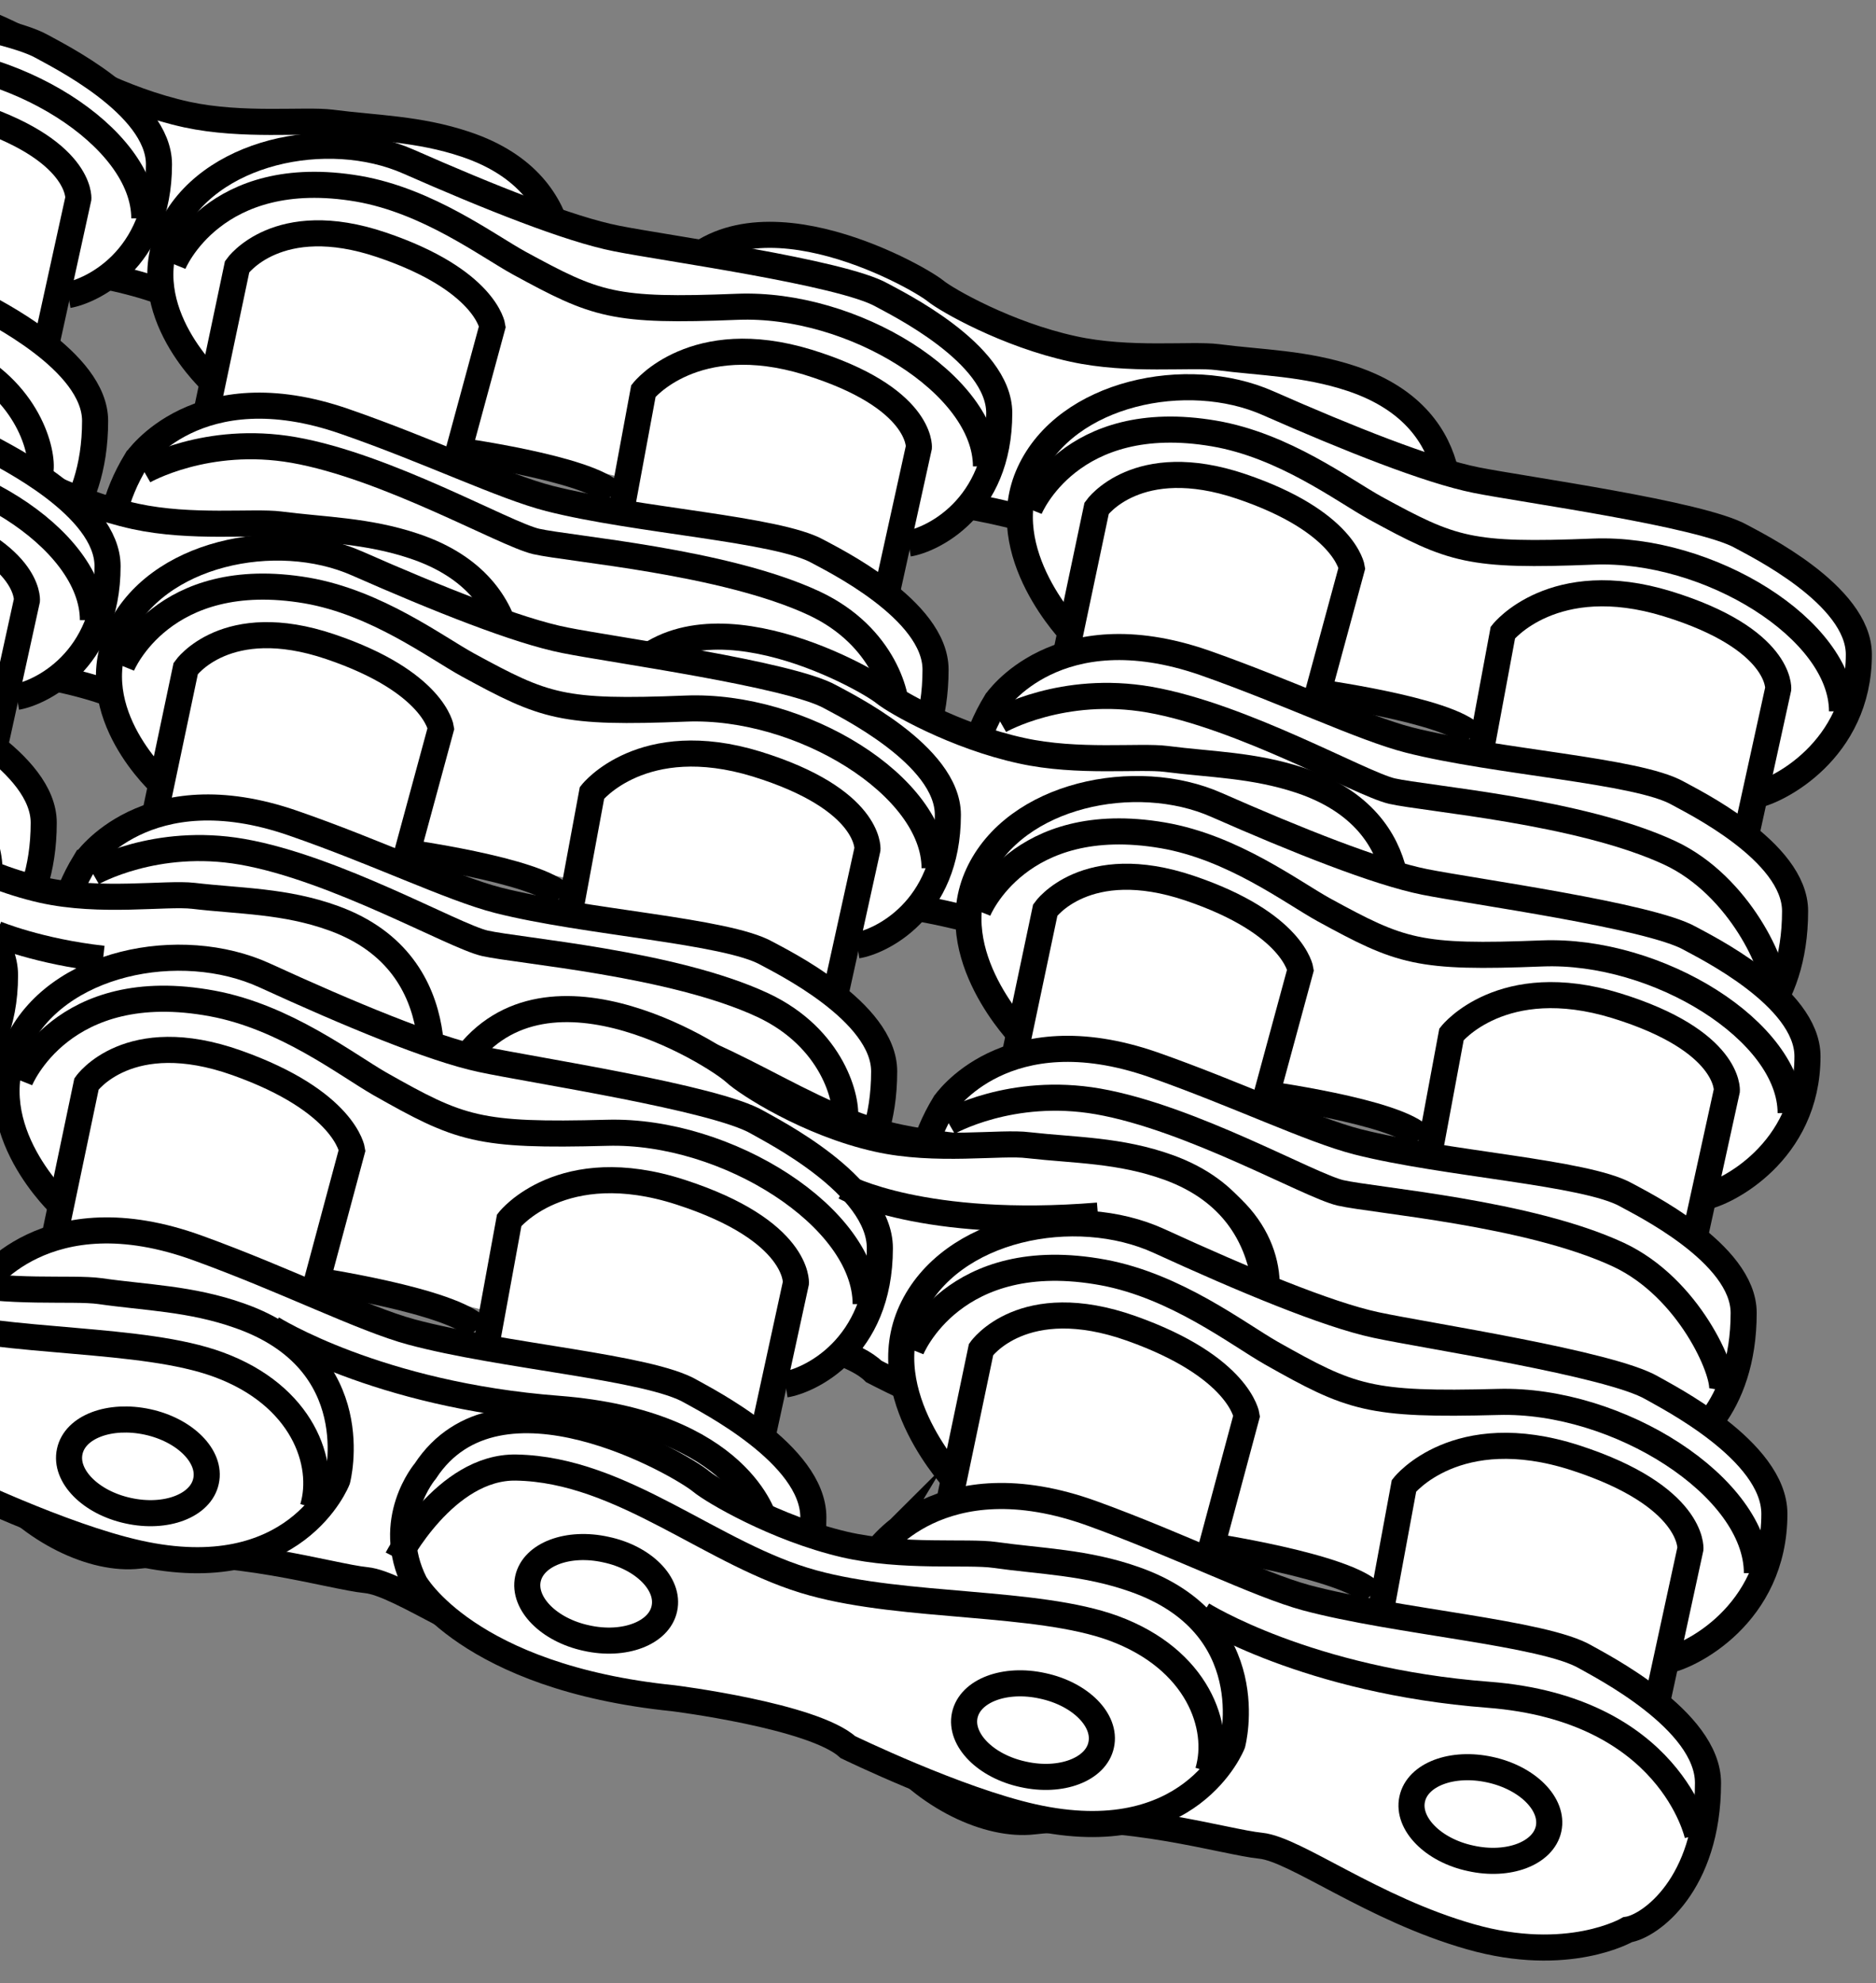
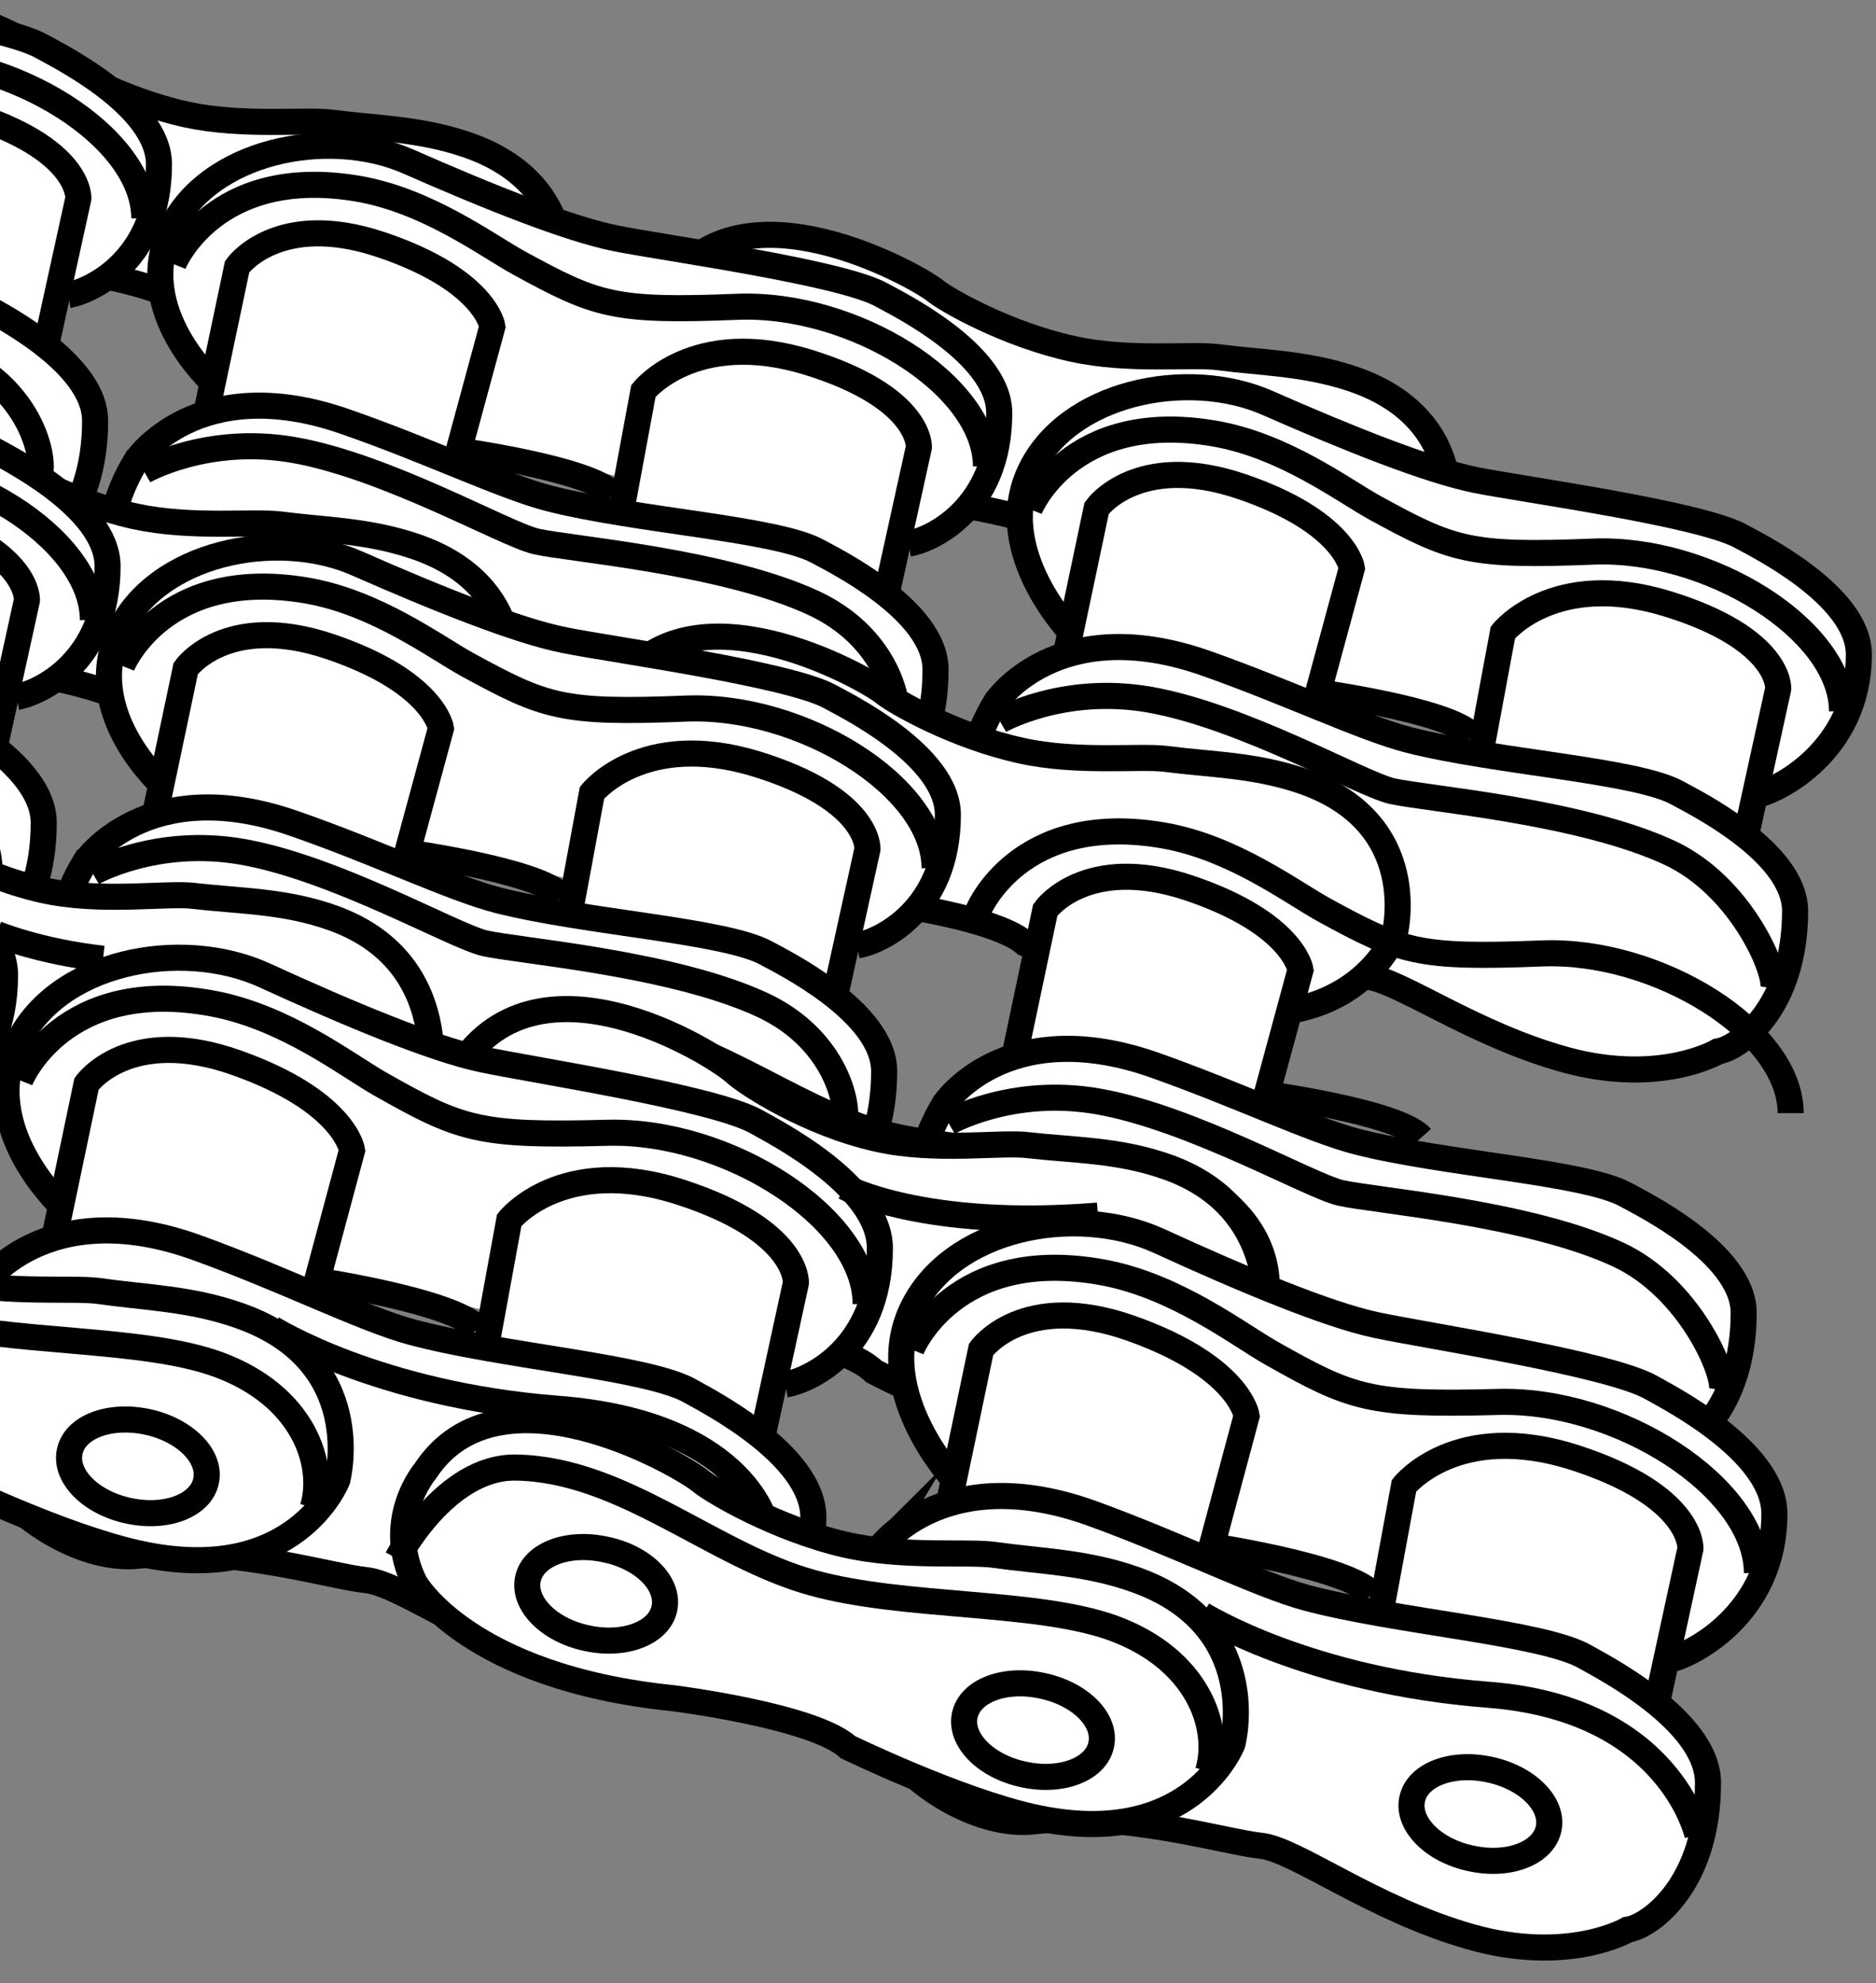
<svg xmlns="http://www.w3.org/2000/svg" xmlns:xlink="http://www.w3.org/1999/xlink" version="1.1" id="image" x="0px" y="0px" width="57.541px" height="60.812px" viewBox="0 0 57.541 60.812" enable-background="new 0 0 57.541 60.812" xml:space="preserve">
  <rect x="0" y="0" width="57.541" height="60.812" fill="#808080" stroke="none" />
  <g>
    <defs>
      <rect id="SVGID_1_" y="-2.249" width="57.541" height="63.598" />
    </defs>
    <clipPath id="SVGID_00000173123961017190748880000016942821168031959720_">
      <use xlink:href="#SVGID_1_" overflow="visible" />
    </clipPath>
    <g clip-path="url(#SVGID_00000173123961017190748880000016942821168031959720_)">
      <path fill="#FFFFFF" stroke="#000000" stroke-width="0.8" stroke-miterlimit="10" d="M-22.265-5.296    c-0.598-0.512-5.867-3.66-8.121-0.426c0,0-1.281,1.402-0.406,3.25c0,0,1.465,2.777,7.52,3.484    c0,0,4.105,0.57,5.109,1.504c0,0,3.164,1.586,5.394,2.117c4.602,1.094,5.93-2.043,5.93-2.043s1.027-3.449-2.75-4.836    c-1.418-0.519-2.742-0.562-4.086-0.773c-0.805-0.129-2.711,0.047-4.422-0.371    C-20.125-3.894-21.938-5.007-22.265-5.296z" />
      <path fill="#FFFFFF" stroke="#000000" stroke-width="0.8" stroke-miterlimit="10" d="M28.696,8.923    c-0.621-0.5-5.977-3.488-8.137-0.199c0,0-1.234,1.438-0.309,3.258c0,0,1.543,2.73,7.621,3.266    c0,0,4.117,0.457,5.148,1.359c0,0,3.211,1.504,5.457,1.969c4.636,0.957,5.871-2.215,5.871-2.215    s0.93-3.473-2.883-4.75c-1.441-0.48-2.766-0.484-4.121-0.66c-0.801-0.102-2.707,0.129-4.426-0.25    C30.879,10.259,29.028,9.196,28.696,8.923z" />
      <path fill="#FFFFFF" stroke="#000000" stroke-width="0.8" stroke-miterlimit="10" d="M1.504,1.727    c-0.613-0.5-5.969-3.488-8.133-0.199c0,0-1.234,1.442-0.309,3.262c0,0,1.543,2.734,7.621,3.266    c0,0,4.121,0.453,5.148,1.36c0,0,3.211,1.504,5.457,1.969c4.637,0.957,5.875-2.215,5.875-2.215    s0.922-3.473-2.886-4.746c-1.442-0.484-2.766-0.488-4.117-0.664c-0.809-0.102-2.707,0.125-4.43-0.246    C3.688,3.067,1.844,2.001,1.504,1.727z" />
      <path fill="#FFFFFF" stroke="#000000" stroke-width="0.8" stroke-miterlimit="10" d="M-30.722,2.954l2.262-6.242    c0,0,1.133-1.031,2.578-0.234c1.438,0.793,1.438,1.914,1.438,1.914l-2.574,6.145" />
      <path fill="#FFFFFF" stroke="#000000" stroke-width="0.8" stroke-miterlimit="10" d="M32.918,19.462    c0,0-2.476-2.512-1.34-4.973c1.133-2.461,4.84-3.219,7.308-2.129c2.476,1.09,4.942,2.074,6.391,2.363    c1.441,0.289,6.898,1.031,8.133,1.73c0.41,0.231,3.605,1.778,3.605,3.617c0,2.953-2.523,4.211-3.195,4.32" />
      <path fill="#FFFFFF" stroke="#000000" stroke-width="0.8" stroke-miterlimit="10" d="M32.711,19.973l0.926-4.39    c0,0,1.238-1.746,4.43-0.668c3.188,1.078,3.398,2.504,3.398,2.504l-1.136,4.184" />
      <path fill="#FFFFFF" stroke="#000000" stroke-width="0.8" stroke-miterlimit="10" d="M6.555,11.751    c0,0-2.473-2.211-1.34-4.664c1.133-2.465,4.836-3.222,7.309-2.133c2.476,1.09,4.945,2.078,6.39,2.36    c1.438,0.289,6.895,1.035,8.133,1.734c0.41,0.23,3.602,1.777,3.602,3.617c0,2.953-2.105,3.898-2.777,4.004" />
      <path fill="#FFFFFF" stroke="#000000" stroke-width="0.8" stroke-miterlimit="10" d="M6.348,12.567l0.926-4.391    c0,0,1.234-1.75,4.43-0.668c3.192,1.078,3.398,2.504,3.398,2.504l-1.137,4.188" />
      <path fill="#FFFFFF" stroke="#000000" stroke-width="0.8" stroke-miterlimit="10" d="M19.016,15.868l0.719-3.879    c0,0,1.547-1.953,5.043-0.883c3.504,1.082,3.406,2.61,3.406,2.61l-1.035,4.695" />
      <path fill="#FFFFFF" stroke="#000000" stroke-width="0.8" stroke-miterlimit="10" d="M-19.394,4.032    c0,0-2.297-2.121-1.168-4.578c1.129-2.457,4.836-3.218,7.308-2.129c2.477,1.09,4.95,2.074,6.383,2.363    c1.45,0.289,6.902,1.035,8.145,1.731c0.406,0.234,3.602,1.781,3.602,3.621c0,2.949-2.11,3.895-2.781,4.008" />
      <path fill="#FFFFFF" stroke="#000000" stroke-width="0.8" stroke-miterlimit="10" d="M-19.433,4.938l0.93-4.39    c0,0,1.238-1.75,4.426-0.664c3.195,1.078,3.402,2.504,3.402,2.504l-1.133,4.188" />
      <path fill="#FFFFFF" stroke="#000000" stroke-width="0.8" stroke-miterlimit="10" d="M45.375,23.274l0.722-3.879    c0,0,1.547-1.953,5.047-0.879c3.5,1.078,3.398,2.605,3.398,2.605l-1.031,4.699" />
      <path fill="#FFFFFF" stroke="#000000" stroke-width="0.8" stroke-miterlimit="10" d="M-6.761,8.243l0.715-3.879    c0,0,1.547-1.957,5.051-0.883c3.504,1.082,3.398,2.605,3.398,2.605l-1.031,4.696" />
      <path fill="#FFFFFF" stroke="#000000" stroke-width="0.8" stroke-miterlimit="10" d="M36.934,20.321    c2.551,0.895,4.86,2.008,6.281,2.371c2.676,0.68,7,0.93,8.242,1.629c0.406,0.231,3.602,1.774,3.602,3.617    c0,2.953-1.699,4.196-2.367,4.305c0,0-1.754,1.043-4.637,0.266c-2.887-0.785-5.148-2.48-6.18-2.57    c-1.028-0.086-4.016-0.968-6.692-0.629c-2.68,0.34-7.312-3.371-4.633-7.785    C30.551,21.524,32.403,18.755,36.934,20.321z" />
      <path fill="none" stroke="#000000" stroke-width="0.8" stroke-miterlimit="10" d="M40.227,21.2    c0,0,4.226,0.558,4.941,1.363" />
      <path fill="#FFFFFF" stroke="#000000" stroke-width="0.8" stroke-miterlimit="10" d="M10.57,12.923    c2.555,0.883,4.859,2,6.285,2.364c2.676,0.68,7,0.93,8.234,1.625c0.414,0.23,3.606,1.777,3.606,3.621    c0,2.953-1.7,4.195-2.371,4.304c0,0-1.75,1.039-4.633,0.266c-2.883-0.778-5.152-2.484-6.18-2.57    c-1.028-0.09-4.012-0.969-6.692-0.629c-2.676,0.336-7.316-3.371-4.641-7.781    C4.18,14.122,6.039,11.349,10.57,12.923z" />
      <path fill="none" stroke="#000000" stroke-width="0.8" stroke-miterlimit="10" d="M13.863,13.79    c0,0,4.223,0.563,4.946,1.367" />
      <path fill="#FFFFFF" stroke="#000000" stroke-width="0.8" stroke-miterlimit="10" d="M-15.207,5.294    c2.554,0.887,4.859,2,6.281,2.363c2.68,0.68,7.004,0.93,8.234,1.625c0.414,0.234,3.609,1.781,3.609,3.625    c0,2.949-1.699,4.196-2.371,4.301c0,0-1.754,1.043-4.629,0.266c-2.887-0.777-5.152-2.484-6.184-2.566    c-1.027-0.094-4.016-0.969-6.691-0.633c-2.68,0.34-7.313-3.367-4.637-7.781    C-21.593,6.493-19.742,3.72-15.207,5.294z" />
      <path fill="none" stroke="#000000" stroke-width="0.8" stroke-miterlimit="10" d="M-11.91,6.165    c0,0,4.219,0.562,4.941,1.367" />
      <path fill="none" stroke="#000000" stroke-width="0.8" stroke-miterlimit="10" d="M-31.137-3.757    c0.59-0.797,1.652-1.898,2.992-1.894c3.152,0.02,5.805,2.496,8.754,3.246c0.215,0.062,0.441,0.113,0.676,0.156" />
      <path fill="none" stroke="#000000" stroke-width="0.8" stroke-miterlimit="10" d="M31.578,15.61c0,0,1.234-3.074,5.664-2.316    c2.144,0.367,3.957,1.742,4.941,2.285c2.367,1.293,2.883,1.488,6.695,1.336c3.532-0.137,7.621,2.383,7.621,4.898    " />
      <path fill="none" stroke="#000000" stroke-width="0.8" stroke-miterlimit="10" d="M5.316,8.095c0,0,1.238-3.062,5.668-2.308    c2.141,0.371,3.953,1.738,4.942,2.281c2.367,1.289,2.883,1.492,6.691,1.34c3.535-0.14,7.625,2.375,7.625,4.895" />
      <path fill="none" stroke="#000000" stroke-width="0.8" stroke-miterlimit="10" d="M-20.496,0.493c0,0,1.234-3.074,5.664-2.316    c2.144,0.371,3.953,1.738,4.938,2.285c1.125,0.609,4.137,1.438,6.695,1.336C0.332,1.661,4.426,4.177,4.426,6.696" />
      <path fill="none" stroke="#000000" stroke-width="0.8" stroke-miterlimit="10" d="M-36.077,4.57    c0,0,3.39-2.953,6.562-1.203c3.5,2.844,7.656,3.828,7.656,3.828" />
      <path fill="none" stroke="#000000" stroke-width="0.8" stroke-miterlimit="10" d="M-21.84,6.895    c0,0,1.93-1.109,4.594-0.644c2.856,0.5,6.473,2.578,7.438,2.804c1.047,0.238,5.77,0.61,8.531,1.898    c2.16,1.012,2.609,2.93,2.516,3.5" />
      <path fill="none" stroke="#000000" stroke-width="0.8" stroke-miterlimit="10" d="M4.41,14.442    c0,0,1.93-1.109,4.594-0.644c2.856,0.5,6.473,2.578,7.438,2.805c1.047,0.238,5.77,0.609,8.531,1.898    c2.16,1.012,2.609,2.93,2.516,3.5" />
      <path fill="none" stroke="#000000" stroke-width="0.8" stroke-miterlimit="10" d="M30.66,22.099    c0,0,1.93-1.11,4.594-0.645c2.856,0.5,6.473,2.578,7.438,2.805c1.047,0.238,5.77,0.61,8.531,1.898    c2.16,1.012,3.266,3.586,3.172,4.156" />
      <path fill="#FFFFFF" stroke="#000000" stroke-width="0.8" stroke-miterlimit="10" d="M-23.842,7.026    c-0.598-0.512-5.867-3.66-8.121-0.426c0,0-1.281,1.402-0.406,3.25c0,0,1.465,2.777,7.52,3.484    c0,0,4.105,0.57,5.109,1.504c0,0,3.164,1.586,5.394,2.117c4.602,1.094,5.93-2.043,5.93-2.043s1.027-3.449-2.75-4.836    c-1.418-0.519-2.742-0.562-4.086-0.773c-0.805-0.129-2.711,0.047-4.422-0.371    C-21.701,8.428-23.514,7.315-23.842,7.026z" />
      <path fill="#FFFFFF" stroke="#000000" stroke-width="0.8" stroke-miterlimit="10" d="M27.119,21.244    c-0.621-0.5-5.977-3.488-8.137-0.199c0,0-1.234,1.438-0.309,3.258c0,0,1.543,2.73,7.621,3.266    c0,0,4.117,0.457,5.148,1.359c0,0,3.211,1.504,5.457,1.969c4.636,0.957,5.871-2.215,5.871-2.215    s0.93-3.473-2.883-4.75c-1.441-0.48-2.766-0.484-4.121-0.66c-0.801-0.102-2.707,0.129-4.426-0.25    C29.302,22.581,27.451,21.518,27.119,21.244z" />
      <path fill="#FFFFFF" stroke="#000000" stroke-width="0.8" stroke-miterlimit="10" d="M-0.072,14.049    c-0.613-0.5-5.969-3.488-8.133-0.199c0,0-1.234,1.442-0.309,3.262c0,0,1.543,2.734,7.621,3.266    c0,0,4.121,0.453,5.148,1.36c0,0,3.211,1.504,5.457,1.969c4.637,0.957,5.875-2.215,5.875-2.215    s0.922-3.473-2.886-4.746c-1.442-0.484-2.766-0.488-4.117-0.664c-0.809-0.102-2.707,0.125-4.43-0.246    C2.111,15.389,0.268,14.323-0.072,14.049z" />
      <path fill="#FFFFFF" stroke="#000000" stroke-width="0.8" stroke-miterlimit="10" d="M-32.299,15.276l2.262-6.242    c0,0,1.133-1.031,2.578-0.234c1.438,0.793,1.438,1.914,1.438,1.914l-2.574,6.145" />
-       <path fill="#FFFFFF" stroke="#000000" stroke-width="0.8" stroke-miterlimit="10" d="M31.342,31.784    c0,0-2.476-2.512-1.34-4.973c1.133-2.461,4.84-3.219,7.308-2.129c2.476,1.09,4.942,2.074,6.391,2.363    c1.441,0.289,6.898,1.031,8.133,1.73c0.41,0.231,3.605,1.778,3.605,3.617c0,2.953-2.523,4.211-3.195,4.32" />
      <path fill="#FFFFFF" stroke="#000000" stroke-width="0.8" stroke-miterlimit="10" d="M31.135,32.295l0.926-4.39    c0,0,1.238-1.746,4.43-0.668c3.188,1.078,3.398,2.504,3.398,2.504l-1.136,4.184" />
      <path fill="#FFFFFF" stroke="#000000" stroke-width="0.8" stroke-miterlimit="10" d="M4.979,24.073    c0,0-2.473-2.211-1.34-4.664c1.133-2.465,4.836-3.222,7.309-2.133c2.476,1.09,4.945,2.078,6.39,2.36    c1.438,0.289,6.895,1.035,8.133,1.734c0.41,0.23,3.602,1.777,3.602,3.617c0,2.953-2.105,3.898-2.777,4.004" />
      <path fill="#FFFFFF" stroke="#000000" stroke-width="0.8" stroke-miterlimit="10" d="M4.771,24.889l0.926-4.391    c0,0,1.234-1.75,4.43-0.668c3.192,1.078,3.398,2.504,3.398,2.504l-1.137,4.188" />
      <path fill="#FFFFFF" stroke="#000000" stroke-width="0.8" stroke-miterlimit="10" d="M17.439,28.19l0.719-3.879    c0,0,1.547-1.953,5.043-0.883c3.504,1.082,3.406,2.61,3.406,2.61l-1.035,4.695" />
      <path fill="#FFFFFF" stroke="#000000" stroke-width="0.8" stroke-miterlimit="10" d="M-20.971,16.354    c0,0-2.297-2.121-1.168-4.578c1.129-2.457,4.836-3.218,7.308-2.129c2.477,1.09,4.95,2.074,6.383,2.363    c1.45,0.289,6.902,1.035,8.145,1.731c0.406,0.234,3.602,1.781,3.602,3.621c0,2.949-2.11,3.895-2.781,4.008" />
      <path fill="#FFFFFF" stroke="#000000" stroke-width="0.8" stroke-miterlimit="10" d="M-21.01,17.26l0.93-4.39    c0,0,1.238-1.75,4.426-0.664c3.195,1.078,3.402,2.504,3.402,2.504l-1.133,4.188" />
-       <path fill="#FFFFFF" stroke="#000000" stroke-width="0.8" stroke-miterlimit="10" d="M43.799,35.596l0.722-3.879    c0,0,1.547-1.953,5.047-0.879c3.5,1.078,3.398,2.605,3.398,2.605l-1.031,4.699" />
      <path fill="#FFFFFF" stroke="#000000" stroke-width="0.8" stroke-miterlimit="10" d="M-8.338,20.565l0.715-3.879    c0,0,1.547-1.957,5.051-0.883c3.504,1.082,3.398,2.605,3.398,2.605l-1.031,4.696" />
      <path fill="#FFFFFF" stroke="#000000" stroke-width="0.8" stroke-miterlimit="10" d="M35.357,32.643    c2.551,0.895,4.86,2.008,6.281,2.371c2.676,0.68,7,0.93,8.242,1.629c0.406,0.231,3.602,1.774,3.602,3.617    c0,2.953-1.699,4.196-2.367,4.305c0,0-1.754,1.043-4.637,0.266c-2.887-0.785-5.148-2.48-6.18-2.57    c-1.028-0.086-4.016-0.968-6.692-0.629c-2.68,0.34-7.312-3.371-4.633-7.785    C28.974,33.846,30.826,31.076,35.357,32.643z" />
      <path fill="none" stroke="#000000" stroke-width="0.8" stroke-miterlimit="10" d="M38.651,33.522    c0,0,4.226,0.558,4.941,1.363" />
      <path fill="#FFFFFF" stroke="#000000" stroke-width="0.8" stroke-miterlimit="10" d="M8.994,25.244    c2.555,0.883,4.859,2,6.285,2.364c2.676,0.68,7,0.93,8.234,1.625c0.414,0.23,3.606,1.777,3.606,3.621    c0,2.953-1.7,4.195-2.371,4.304c0,0-1.75,1.039-4.633,0.266c-2.883-0.778-5.152-2.484-6.18-2.57    c-1.028-0.09-4.012-0.969-6.692-0.629c-2.676,0.336-7.316-3.371-4.641-7.781    C2.603,26.444,4.463,23.671,8.994,25.244z" />
      <path fill="none" stroke="#000000" stroke-width="0.8" stroke-miterlimit="10" d="M12.287,26.112    c0,0,4.223,0.563,4.946,1.367" />
      <path fill="#FFFFFF" stroke="#000000" stroke-width="0.8" stroke-miterlimit="10" d="M-16.783,17.616    c2.554,0.887,4.859,2,6.281,2.363c2.68,0.68,7.004,0.93,8.234,1.625c0.414,0.234,3.609,1.781,3.609,3.625    c0,2.949-1.699,4.196-2.371,4.301c0,0-1.754,1.043-4.629,0.266c-2.887-0.777-5.152-2.484-6.184-2.566    c-1.027-0.094-4.016-0.969-6.691-0.633c-2.68,0.34-7.313-3.367-4.637-7.781    C-23.17,18.815-21.318,16.042-16.783,17.616z" />
      <path fill="none" stroke="#000000" stroke-width="0.8" stroke-miterlimit="10" d="M-13.486,18.487    c0,0,4.219,0.562,4.941,1.367" />
      <path fill="none" stroke="#000000" stroke-width="0.8" stroke-miterlimit="10" d="M14.853,34.206    c0,0,1.414-2.703,3.504-2.692c3.156,0.016,5.805,2.492,8.754,3.254c2.715,0.703,6.602,0.422,8.856,1.211    c2.48,0.871,3.176,2.84,2.781,4.141" />
      <path fill="none" stroke="#000000" stroke-width="0.8" stroke-miterlimit="10" d="M22.729,35.573    c0.16-0.723-0.617-1.484-1.723-1.703c-1.117-0.223-2.14,0.164-2.297,0.887c-0.152,0.718,0.613,1.484,1.723,1.703    C21.545,36.686,22.572,36.288,22.729,35.573z" />
      <path fill="none" stroke="#000000" stroke-width="0.8" stroke-miterlimit="10" d="M35.603,39.377    c0.156-0.715-0.621-1.476-1.726-1.703c-1.113-0.223-2.141,0.168-2.297,0.894    c-0.152,0.715,0.617,1.48,1.726,1.699C34.416,40.498,35.443,40.096,35.603,39.377z" />
      <path fill="none" stroke="#000000" stroke-width="0.8" stroke-miterlimit="10" d="M-11.521,26.858c0,0,1.41-2.703,3.504-2.692    c3.152,0.016,5.797,2.488,8.75,3.25c2.711,0.703,6.602,0.418,8.859,1.207c2.473,0.871,3.172,2.84,2.778,4.144" />
      <path fill="none" stroke="#000000" stroke-width="0.8" stroke-miterlimit="10" d="M-3.647,28.221    c0.156-0.719-0.625-1.48-1.73-1.703c-1.109-0.23-2.137,0.164-2.293,0.887    c-0.152,0.715,0.617,1.484,1.722,1.707C-4.834,29.334-3.807,28.936-3.647,28.221z" />
      <path fill="none" stroke="#000000" stroke-width="0.8" stroke-miterlimit="10" d="M9.22,32.03    c0.16-0.726-0.621-1.48-1.722-1.707c-1.113-0.227-2.137,0.168-2.297,0.894    c-0.149,0.715,0.617,1.48,1.722,1.699C8.041,33.143,9.069,32.745,9.22,32.03z" />
      <path fill="none" stroke="#000000" stroke-width="0.8" stroke-miterlimit="10" d="M-37.576,19.549c0,0,1.41-2.703,3.5-2.691    c3.152,0.016,5.805,2.492,8.754,3.246c2.711,0.707,6.606,0.422,8.859,1.215c2.473,0.867,3.168,2.836,2.778,4.137" />
      <path fill="none" stroke="#000000" stroke-width="0.8" stroke-miterlimit="10" d="M-32.713,8.565    c0.59-0.797,1.652-1.898,2.992-1.894c3.152,0.02,5.805,2.496,8.754,3.246c0.215,0.062,0.441,0.113,0.676,0.156" />
      <path fill="none" stroke="#000000" stroke-width="0.8" stroke-miterlimit="10" d="M-29.709,20.913    c0.164-0.719-0.613-1.48-1.722-1.699c-1.11-0.234-2.141,0.164-2.293,0.883c-0.156,0.715,0.613,1.484,1.727,1.703    C-30.893,22.03-29.858,21.624-29.709,20.913z" />
      <path fill="none" stroke="#000000" stroke-width="0.8" stroke-miterlimit="10" d="M-16.838,24.721    c0.164-0.723-0.613-1.48-1.719-1.703c-1.113-0.226-2.141,0.164-2.297,0.89    c-0.156,0.715,0.617,1.481,1.726,1.703C-18.017,25.834-16.986,25.436-16.838,24.721z" />
      <path fill="none" stroke="#000000" stroke-width="0.8" stroke-miterlimit="10" d="M30.002,27.932c0,0,1.234-3.074,5.664-2.316    c2.144,0.367,3.957,1.742,4.941,2.285c2.367,1.293,2.883,1.488,6.695,1.336c3.532-0.137,7.621,2.383,7.621,4.898    " />
      <path fill="none" stroke="#000000" stroke-width="0.8" stroke-miterlimit="10" d="M3.74,20.416c0,0,1.238-3.062,5.668-2.308    c2.141,0.371,3.953,1.738,4.942,2.281c2.367,1.289,2.883,1.492,6.691,1.34c3.535-0.14,7.625,2.375,7.625,4.895" />
      <path fill="none" stroke="#000000" stroke-width="0.8" stroke-miterlimit="10" d="M-22.072,12.815    c0,0,1.234-3.074,5.664-2.316c2.144,0.371,3.953,1.738,4.938,2.285c1.125,0.609,4.137,1.438,6.695,1.336    c3.531-0.137,7.625,2.379,7.625,4.898" />
      <path fill="#FFFFFF" stroke="#000000" stroke-width="0.8" stroke-miterlimit="10" d="M-28.326,17.401    c-0.613-0.617-6.027-4.27-8.512-0.312c0,0-1.394,1.738-0.547,3.957c0,0,1.445,3.32,7.777,4.004    c0,0,4.289,0.582,5.301,1.684c0,0,3.274,1.832,5.602,2.414c4.789,1.199,6.297-2.629,6.297-2.629    s1.199-4.195-2.711-5.774c-1.473-0.594-2.867-0.602-4.27-0.832c-0.84-0.129-2.844,0.133-4.637-0.316    C-26.123,19.042-27.994,17.737-28.326,17.401z" />
      <path fill="#FFFFFF" stroke="#000000" stroke-width="0.8" stroke-miterlimit="10" d="M22.537,32.885    c-0.633-0.578-6.156-4.051-8.543-0.02c0,0-1.348,1.77-0.438,3.949c0,0,1.531,3.266,7.891,3.742    c0,0,4.308,0.457,5.355,1.5c0,0,3.317,1.738,5.656,2.238c4.832,1.039,6.258-2.832,6.258-2.832s1.09-4.222-2.867-5.66    c-1.5-0.543-2.887-0.524-4.305-0.684c-0.836-0.11-2.844,0.211-4.637-0.195    C24.779,34.448,22.885,33.213,22.537,32.885z" />
      <path fill="#FFFFFF" stroke="#000000" stroke-width="0.8" stroke-miterlimit="10" d="M-3.08,25.253    c-0.633-0.586-6.144-4.055-8.535-0.024c0,0-1.344,1.77-0.438,3.953c0,0,1.523,3.25,7.879,3.738    c0,0,4.312,0.434,5.36,1.5c0,0,3.32,1.738,5.664,2.238c4.836,1.032,6.246-2.836,6.246-2.836s1.094-4.231-2.863-5.664    c-1.488-0.539-2.875-0.519-4.301-0.687c-0.84-0.098-2.848,0.222-4.637-0.18    C-0.83,26.811-2.732,25.573-3.08,25.253z" />
      <g>
        <path fill="#FFFFFF" stroke="#000000" stroke-width="0.8" stroke-miterlimit="10" d="M-36.9,27.233l2.359-6.539     c0,0,1.18-1.07,2.68-0.215c1.5,0.86,1.5,2.039,1.5,2.039l-2.68,6.43" />
        <path fill="#FFFFFF" stroke="#000000" stroke-width="0.8" stroke-miterlimit="10" d="M29.342,45.456     c0,0-2.57-2.68-1.39-5.254c1.176-2.57,5.031-3.324,7.605-2.144c2.574,1.18,5.148,2.254,6.648,2.574     c1.5,0.324,7.184,1.18,8.465,1.93c0.434,0.254,3.754,1.918,3.754,3.86c0,3.109-2.629,4.394-3.32,4.5" />
        <path fill="#FFFFFF" stroke="#000000" stroke-width="0.8" stroke-miterlimit="10" d="M29.127,45.991l0.965-4.61     c0,0,1.285-1.824,4.61-0.644c3.324,1.18,3.535,2.68,3.535,2.68l-1.18,4.398" />
        <path fill="#FFFFFF" stroke="#000000" stroke-width="0.8" stroke-miterlimit="10" d="M1.901,36.987     c0,0-2.57-2.356-1.391-4.93c1.18-2.574,5.035-3.324,7.61-2.145c2.574,1.18,5.144,2.25,6.648,2.57     c1.5,0.324,7.18,1.18,8.465,1.934c0.426,0.25,3.754,1.914,3.754,3.859c0,3.106-2.199,4.07-2.894,4.18" />
        <path fill="#FFFFFF" stroke="#000000" stroke-width="0.8" stroke-miterlimit="10" d="M1.689,37.842l0.965-4.605     c0,0,1.285-1.824,4.606-0.645c3.324,1.18,3.539,2.68,3.539,2.68l-1.18,4.394" />
        <path fill="#FFFFFF" stroke="#000000" stroke-width="0.8" stroke-miterlimit="10" d="M14.873,41.491l0.746-4.074     c0,0,1.613-2.039,5.254-0.859c3.645,1.18,3.539,2.785,3.539,2.785l-1.074,4.934" />
        <path fill="#FFFFFF" stroke="#000000" stroke-width="0.8" stroke-miterlimit="10" d="M-25.108,28.518     c0,0-2.394-2.258-1.215-4.832c1.18-2.574,5.035-3.324,7.609-2.144c2.574,1.18,5.149,2.25,6.649,2.57     c1.5,0.324,7.18,1.18,8.465,1.934c0.434,0.25,3.754,1.918,3.754,3.86c0,3.105-2.199,4.074-2.894,4.18" />
        <path fill="#FFFFFF" stroke="#000000" stroke-width="0.8" stroke-miterlimit="10" d="M-25.143,29.471l0.965-4.606     c0,0,1.285-1.824,4.61-0.644c3.324,1.18,3.535,2.68,3.535,2.68l-1.176,4.398" />
        <path fill="#FFFFFF" stroke="#000000" stroke-width="0.8" stroke-miterlimit="10" d="M42.31,49.635l0.754-4.074     c0,0,1.605-2.035,5.25-0.859c3.644,1.18,3.535,2.789,3.535,2.789l-1.07,4.93" />
        <path fill="#FFFFFF" stroke="#000000" stroke-width="0.8" stroke-miterlimit="10" d="M-11.959,33.12l0.754-4.074     c0,0,1.606-2.035,5.25-0.859c3.644,1.18,3.535,2.785,3.535,2.785l-1.07,4.934" />
        <path fill="#FFFFFF" stroke="#000000" stroke-width="0.8" stroke-miterlimit="10" d="M33.525,46.42     c2.656,0.965,5.055,2.172,6.535,2.574c2.789,0.746,7.289,1.066,8.574,1.82c0.43,0.25,3.754,1.922,3.754,3.86     c0,3.105-1.769,4.394-2.465,4.5c0,0-1.824,1.074-4.828,0.215c-3-0.856-5.36-2.68-6.426-2.789     c-1.074-0.106-4.184-1.07-6.972-0.746c-2.785,0.32-7.606-3.645-4.82-8.258     C26.877,47.596,28.806,44.702,33.525,46.42z" />
        <path fill="none" stroke="#000000" stroke-width="0.8" stroke-miterlimit="10" d="M36.951,47.381     c0,0,4.398,0.648,5.144,1.504" />
        <path fill="#FFFFFF" stroke="#000000" stroke-width="0.8" stroke-miterlimit="10" d="M6.08,38.276     c2.664,0.965,5.058,2.172,6.539,2.57c2.789,0.75,7.293,1.07,8.574,1.824c0.434,0.25,3.754,1.918,3.754,3.859     c0,3.106-1.77,4.391-2.465,4.5c0,0-1.824,1.07-4.824,0.211c-3-0.856-5.359-2.68-6.43-2.785     c-1.074-0.106-4.18-1.074-6.969-0.75c-2.785,0.324-7.609-3.645-4.824-8.254     C-0.564,39.452,1.369,36.557,6.08,38.276z" />
        <path fill="none" stroke="#000000" stroke-width="0.8" stroke-miterlimit="10" d="M9.514,39.237c0,0,4.394,0.644,5.144,1.5" />
        <path fill="#FFFFFF" stroke="#000000" stroke-width="0.8" stroke-miterlimit="10" d="M-20.748,29.905     c2.66,0.965,5.058,2.172,6.539,2.57c2.785,0.75,7.289,1.07,8.574,1.824c0.43,0.25,3.75,1.918,3.75,3.859     c0,3.106-1.766,4.391-2.461,4.5c0,0-1.824,1.07-4.824,0.211c-3.004-0.852-5.36-2.68-6.434-2.785     c-1.07-0.106-4.18-1.074-6.965-0.746c-2.789,0.32-7.613-3.648-4.824-8.258     C-27.393,31.081-25.463,28.186-20.748,29.905z" />
        <path fill="none" stroke="#000000" stroke-width="0.8" stroke-miterlimit="10" d="M-17.318,30.866     c0,0,4.394,0.644,5.144,1.504" />
        <path fill="#FFFFFF" stroke="#000000" stroke-width="0.8" stroke-miterlimit="10" d="M21.51,45.432     c-0.644-0.539-6.219-3.75-8.465-0.32c0,0-1.285,1.5-0.324,3.43c0,0,1.61,2.89,7.93,3.535     c0,0,4.293,0.535,5.359,1.5c0,0,3.344,1.625,5.684,2.145c4.824,1.07,6.109-2.25,6.109-2.25s0.965-3.645-3-5.039     c-1.5-0.531-2.879-0.551-4.285-0.75c-0.84-0.121-2.82,0.094-4.614-0.32     C23.783,46.866,21.857,45.721,21.51,45.432z" />
        <path fill="none" stroke="#000000" stroke-width="0.8" stroke-miterlimit="10" d="M12.186,47.792     c0,0,1.465-2.828,3.644-2.789c3.285,0.058,6.039,2.703,9.113,3.539c2.82,0.777,6.871,0.531,9.215,1.39     c2.578,0.949,3.305,3.027,2.894,4.394" />
        <path fill="none" stroke="#000000" stroke-width="0.8" stroke-miterlimit="10" d="M20.377,49.331     c0.168-0.758-0.641-1.57-1.793-1.812c-1.16-0.258-2.227,0.144-2.391,0.898c-0.16,0.754,0.641,1.57,1.797,1.816     C19.146,50.491,20.217,50.081,20.377,49.331z" />
        <path fill="none" stroke="#000000" stroke-width="0.8" stroke-miterlimit="10" d="M33.775,53.51     c0.168-0.758-0.64-1.566-1.793-1.812c-1.16-0.258-2.227,0.144-2.391,0.902c-0.16,0.75,0.641,1.566,1.797,1.812     C32.545,54.67,33.615,54.26,33.775,53.51z" />
        <path fill="none" stroke="#000000" stroke-width="0.8" stroke-miterlimit="10" d="M47.498,56.084     c0.164-0.758-0.645-1.566-1.797-1.816c-1.156-0.254-2.227,0.144-2.387,0.906c-0.16,0.746,0.637,1.566,1.793,1.812     C46.268,57.245,47.334,56.834,47.498,56.084z" />
        <path fill="#FFFFFF" stroke="#000000" stroke-width="0.8" stroke-miterlimit="10" d="M-5.947,37.342     c-0.64-0.535-6.218-3.75-8.465-0.324c0,0-1.285,1.5-0.324,3.434c0,0,1.609,2.894,7.93,3.535     c0,0,4.293,0.539,5.359,1.504c0,0,3.34,1.621,5.684,2.14c4.824,1.074,6.11-2.25,6.11-2.25s0.965-3.644-3-5.035     c-1.5-0.531-2.879-0.551-4.285-0.754c-0.84-0.117-2.82,0.094-4.613-0.32C-3.674,38.776-5.599,37.635-5.947,37.342z" />
        <path fill="none" stroke="#000000" stroke-width="0.8" stroke-miterlimit="10" d="M-15.271,39.698     c0,0,1.465-2.824,3.644-2.785c3.285,0.062,6.039,2.699,9.113,3.539c2.82,0.777,6.871,0.531,9.215,1.394     c2.578,0.946,3.304,3.024,2.894,4.391" />
-         <path fill="none" stroke="#000000" stroke-width="0.8" stroke-miterlimit="10" d="M-7.08,41.241     c0.168-0.754-0.64-1.566-1.793-1.816c-1.16-0.25-2.226,0.148-2.387,0.906c-0.164,0.75,0.637,1.566,1.793,1.816     C-8.311,42.401-7.24,41.995-7.08,41.241z" />
+         <path fill="none" stroke="#000000" stroke-width="0.8" stroke-miterlimit="10" d="M-7.08,41.241     c0.168-0.754-0.64-1.566-1.793-1.816c-1.16-0.25-2.226,0.148-2.387,0.906c-0.164,0.75,0.637,1.566,1.793,1.816     C-8.311,42.401-7.24,41.995-7.08,41.241" />
        <path fill="none" stroke="#000000" stroke-width="0.8" stroke-miterlimit="10" d="M6.319,45.42     c0.168-0.754-0.641-1.566-1.793-1.816c-1.16-0.25-2.226,0.148-2.387,0.906c-0.164,0.75,0.637,1.566,1.793,1.816     C5.088,46.581,6.158,46.175,6.319,45.42z" />
        <path fill="#FFFFFF" stroke="#000000" stroke-width="0.8" stroke-miterlimit="10" d="M-33.111,29.338     c-0.648-0.528-6.25-3.688-8.469-0.23c0,0-1.266,1.512-0.281,3.43c0,0,1.633,2.879,7.961,3.457     c0,0,4.297,0.496,5.379,1.446c0,0,3.352,1.59,5.699,2.086c4.836,1.024,6.09-2.312,6.09-2.312     s0.926-3.652-3.055-5.008c-1.508-0.516-2.883-0.52-4.293-0.707c-0.84-0.113-2.82,0.125-4.613-0.274     C-30.822,30.753-32.756,29.627-33.111,29.338z" />
        <path fill="none" stroke="#000000" stroke-width="0.8" stroke-miterlimit="10" d="M-42.389,31.659     c0,0,1.465-2.824,3.644-2.785c3.281,0.062,6.039,2.699,9.11,3.539c2.824,0.778,6.875,0.531,9.219,1.395     c2.578,0.945,3.304,3.023,2.89,4.39" />
        <path fill="none" stroke="#000000" stroke-width="0.8" stroke-miterlimit="10" d="M-34.197,33.202     c0.168-0.754-0.64-1.566-1.793-1.816c-1.16-0.25-2.23,0.148-2.39,0.906c-0.16,0.75,0.64,1.566,1.797,1.816     C-35.431,34.362-34.358,33.956-34.197,33.202z" />
        <path fill="none" stroke="#000000" stroke-width="0.8" stroke-miterlimit="10" d="M-20.799,37.381     c0.168-0.754-0.641-1.566-1.793-1.816c-1.16-0.25-2.23,0.148-2.39,0.906c-0.16,0.75,0.64,1.566,1.797,1.816     C-22.033,38.542-20.959,38.135-20.799,37.381z" />
-         <path fill="none" stroke="#000000" stroke-width="0.8" stroke-miterlimit="10" d="M-19.537,32.272     c0,0,3.215,2.035,8.793,2.465c5.574,0.426,6.32,3.43,6.32,3.43" />
        <path fill="none" stroke="#000000" stroke-width="0.8" stroke-miterlimit="10" d="M8.342,40.737     c0,0,3.215,2.039,8.785,2.465c5.574,0.434,6.328,3.434,6.328,3.434" />
        <path fill="none" stroke="#000000" stroke-width="0.8" stroke-miterlimit="10" d="M36.873,49.51     c0,0,3.215,2.035,8.789,2.461c5.574,0.434,6.406,4.308,6.406,4.308" />
        <path fill="none" stroke="#000000" stroke-width="0.8" stroke-miterlimit="10" d="M27.951,41.381     c0,0,1.281-3.215,5.894-2.359c2.23,0.418,4.117,1.883,5.144,2.469c2.465,1.39,3,1.605,6.965,1.5     c3.676-0.102,7.934,2.601,7.934,5.25" />
        <path fill="none" stroke="#000000" stroke-width="0.8" stroke-miterlimit="10" d="M0.615,33.131     c0,0,1.285-3.219,5.898-2.359c2.234,0.414,4.117,1.879,5.14,2.465c2.465,1.394,3.004,1.605,6.969,1.5     c3.68-0.102,7.93,2.602,7.93,5.254" />
        <path fill="none" stroke="#000000" stroke-width="0.8" stroke-miterlimit="10" d="M-26.252,24.776     c0,0,1.285-3.211,5.89-2.355c2.234,0.414,4.125,1.879,5.148,2.465c1.164,0.66,4.301,1.574,6.965,1.5     c3.68-0.102,7.934,2.602,7.934,5.25" />
      </g>
      <path fill="none" stroke="#000000" stroke-width="0.8" stroke-miterlimit="10" d="M-37.853,18.792    c0,0,3.39-2.953,6.562-1.203c3.5,2.844,7.656,3.828,7.656,3.828" />
      <path fill="none" stroke="#000000" stroke-width="0.8" stroke-miterlimit="10" d="M-0.119,28.635    c0,0,1.312,0.547,3.281,0.766" />
      <path fill="none" stroke="#000000" stroke-width="0.8" stroke-miterlimit="10" d="M25.912,36.401    c0,0,2.406,1.312,7.766,0.875" />
      <path fill="none" stroke="#000000" stroke-width="0.8" stroke-miterlimit="10" d="M-23.416,19.217    c0,0,1.93-1.109,4.594-0.644c2.856,0.5,6.473,2.578,7.438,2.804c1.047,0.238,5.77,0.61,8.531,1.898    c2.16,1.012,2.609,2.93,2.516,3.5" />
      <path fill="none" stroke="#000000" stroke-width="0.8" stroke-miterlimit="10" d="M2.834,26.764    c0,0,1.93-1.109,4.594-0.644c2.856,0.5,6.473,2.578,7.438,2.805c1.047,0.238,5.77,0.609,8.531,1.898    c2.16,1.012,2.609,2.93,2.516,3.5" />
      <path fill="none" stroke="#000000" stroke-width="0.8" stroke-miterlimit="10" d="M29.084,34.42    c0,0,1.93-1.11,4.594-0.645c2.856,0.5,6.473,2.578,7.438,2.805c1.047,0.238,5.77,0.61,8.531,1.898    c2.16,1.012,3.266,3.586,3.172,4.156" />
    </g>
  </g>
</svg>